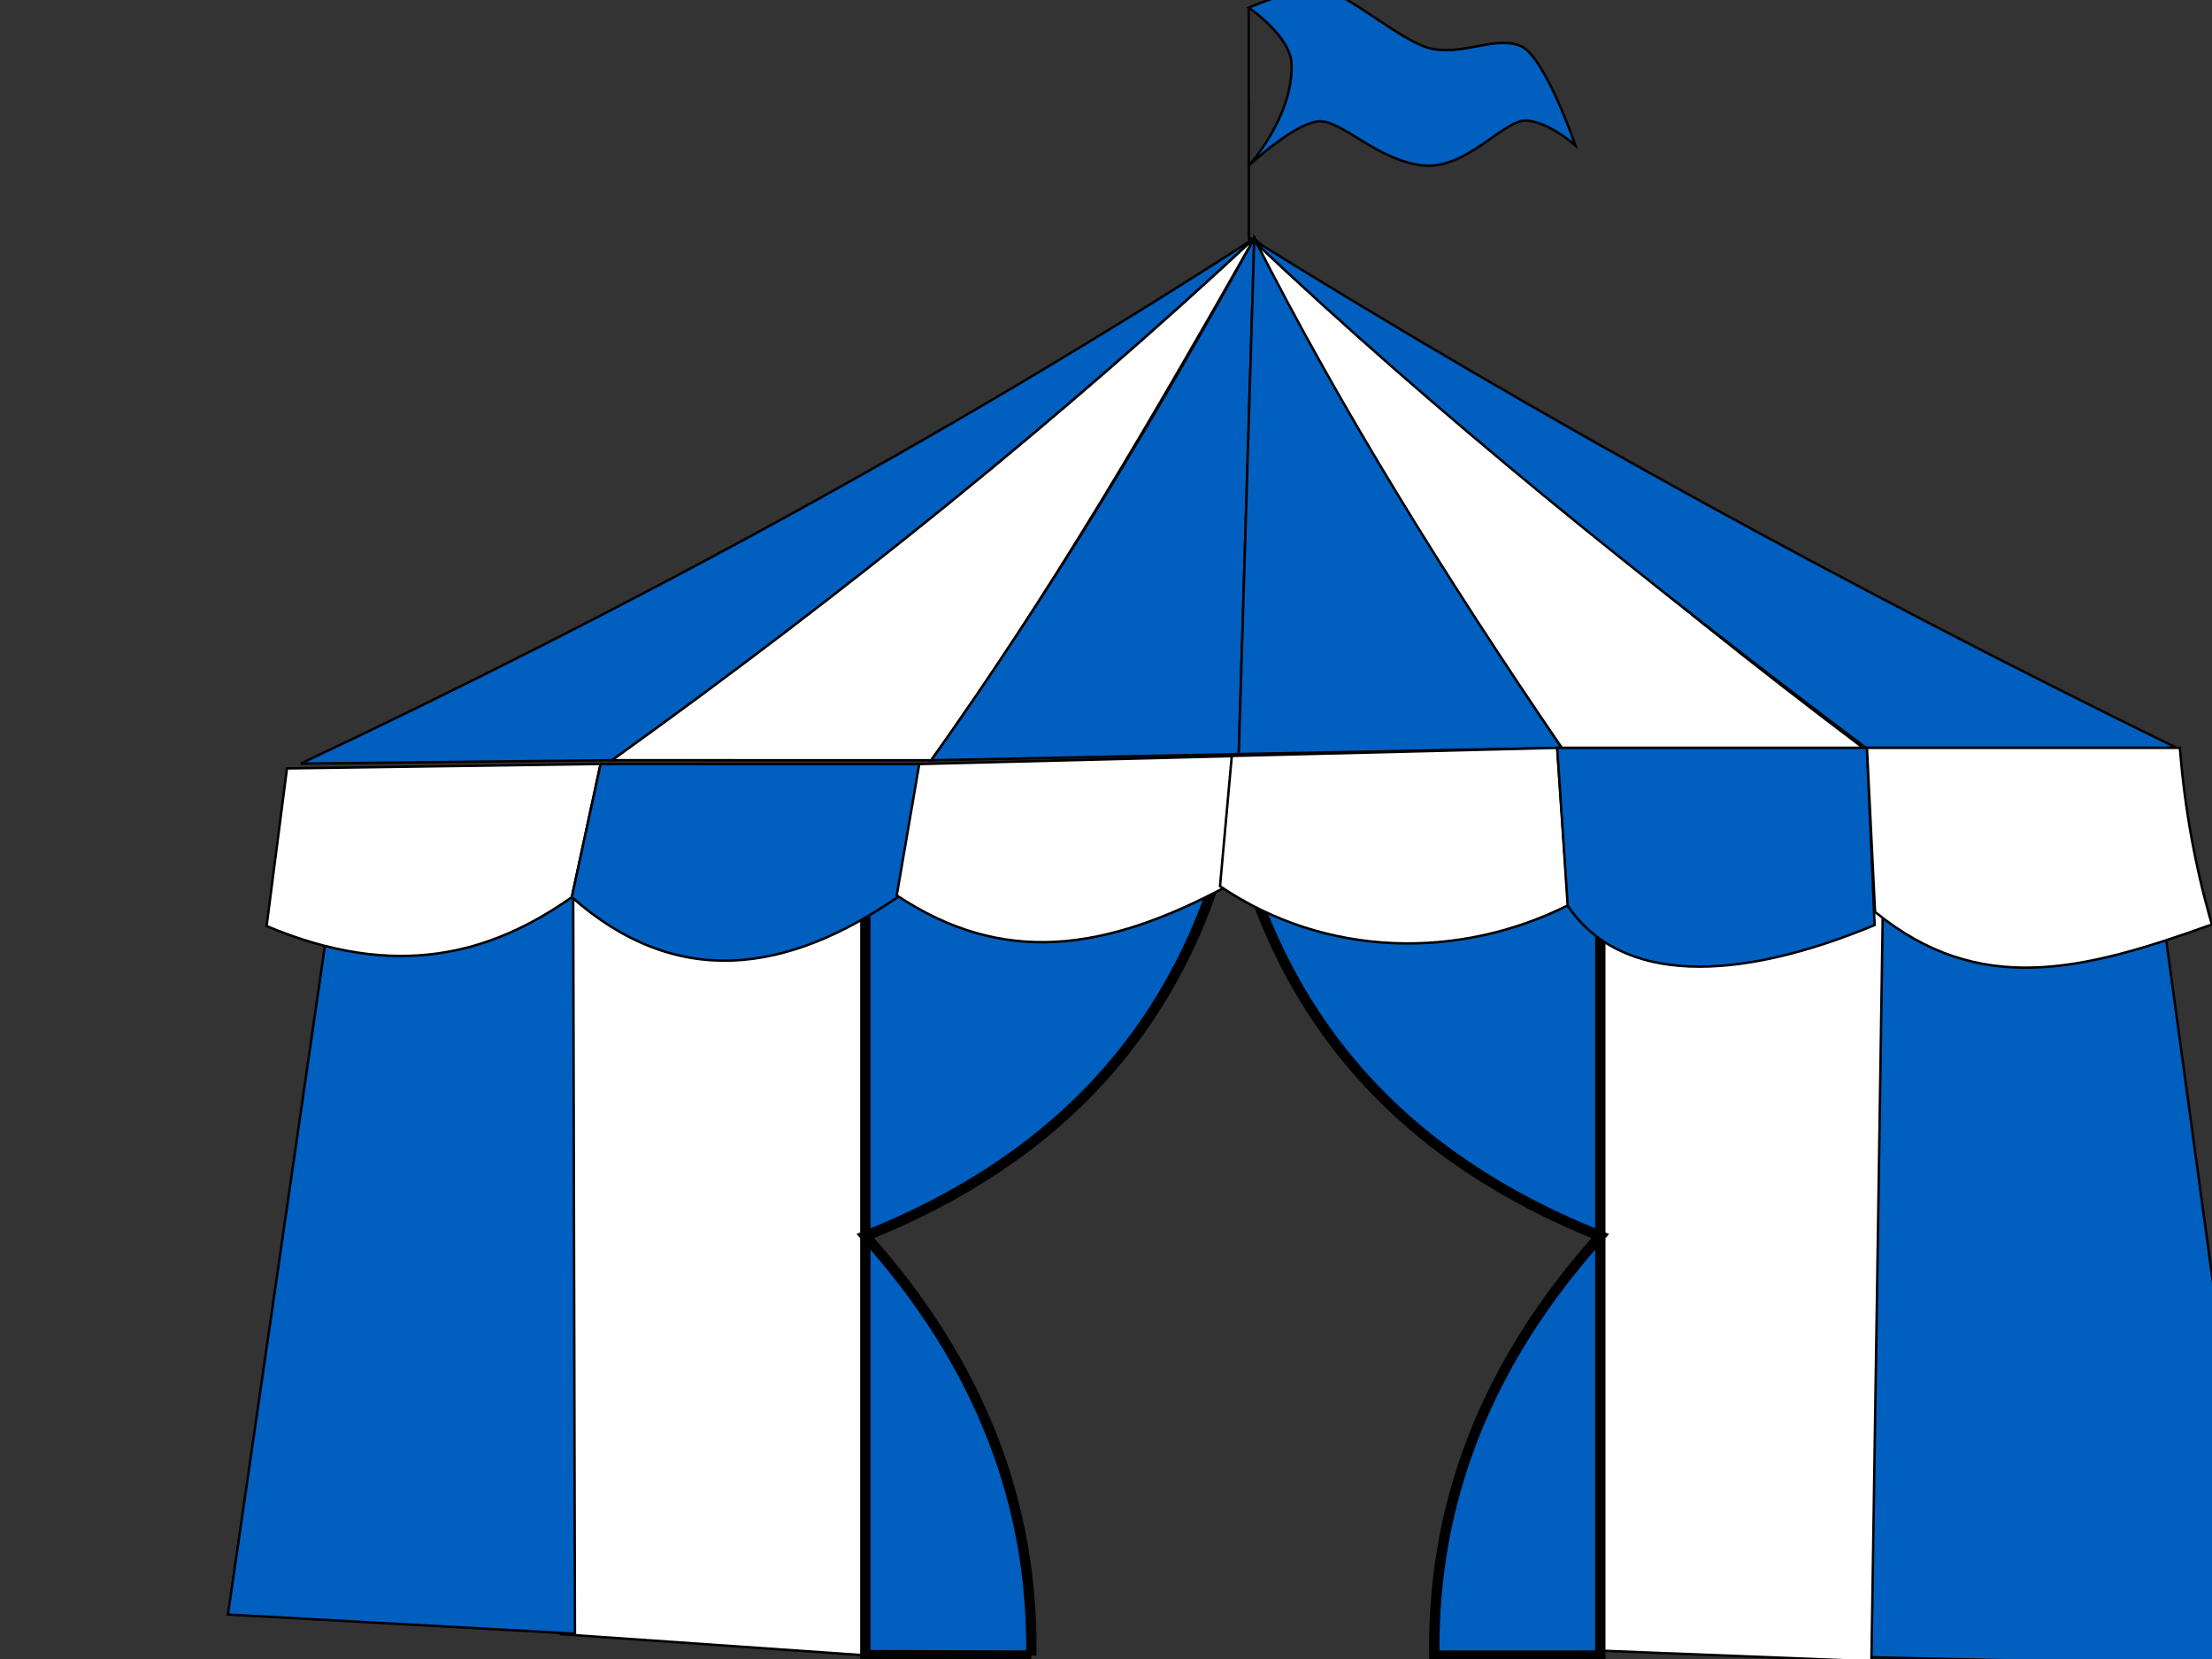
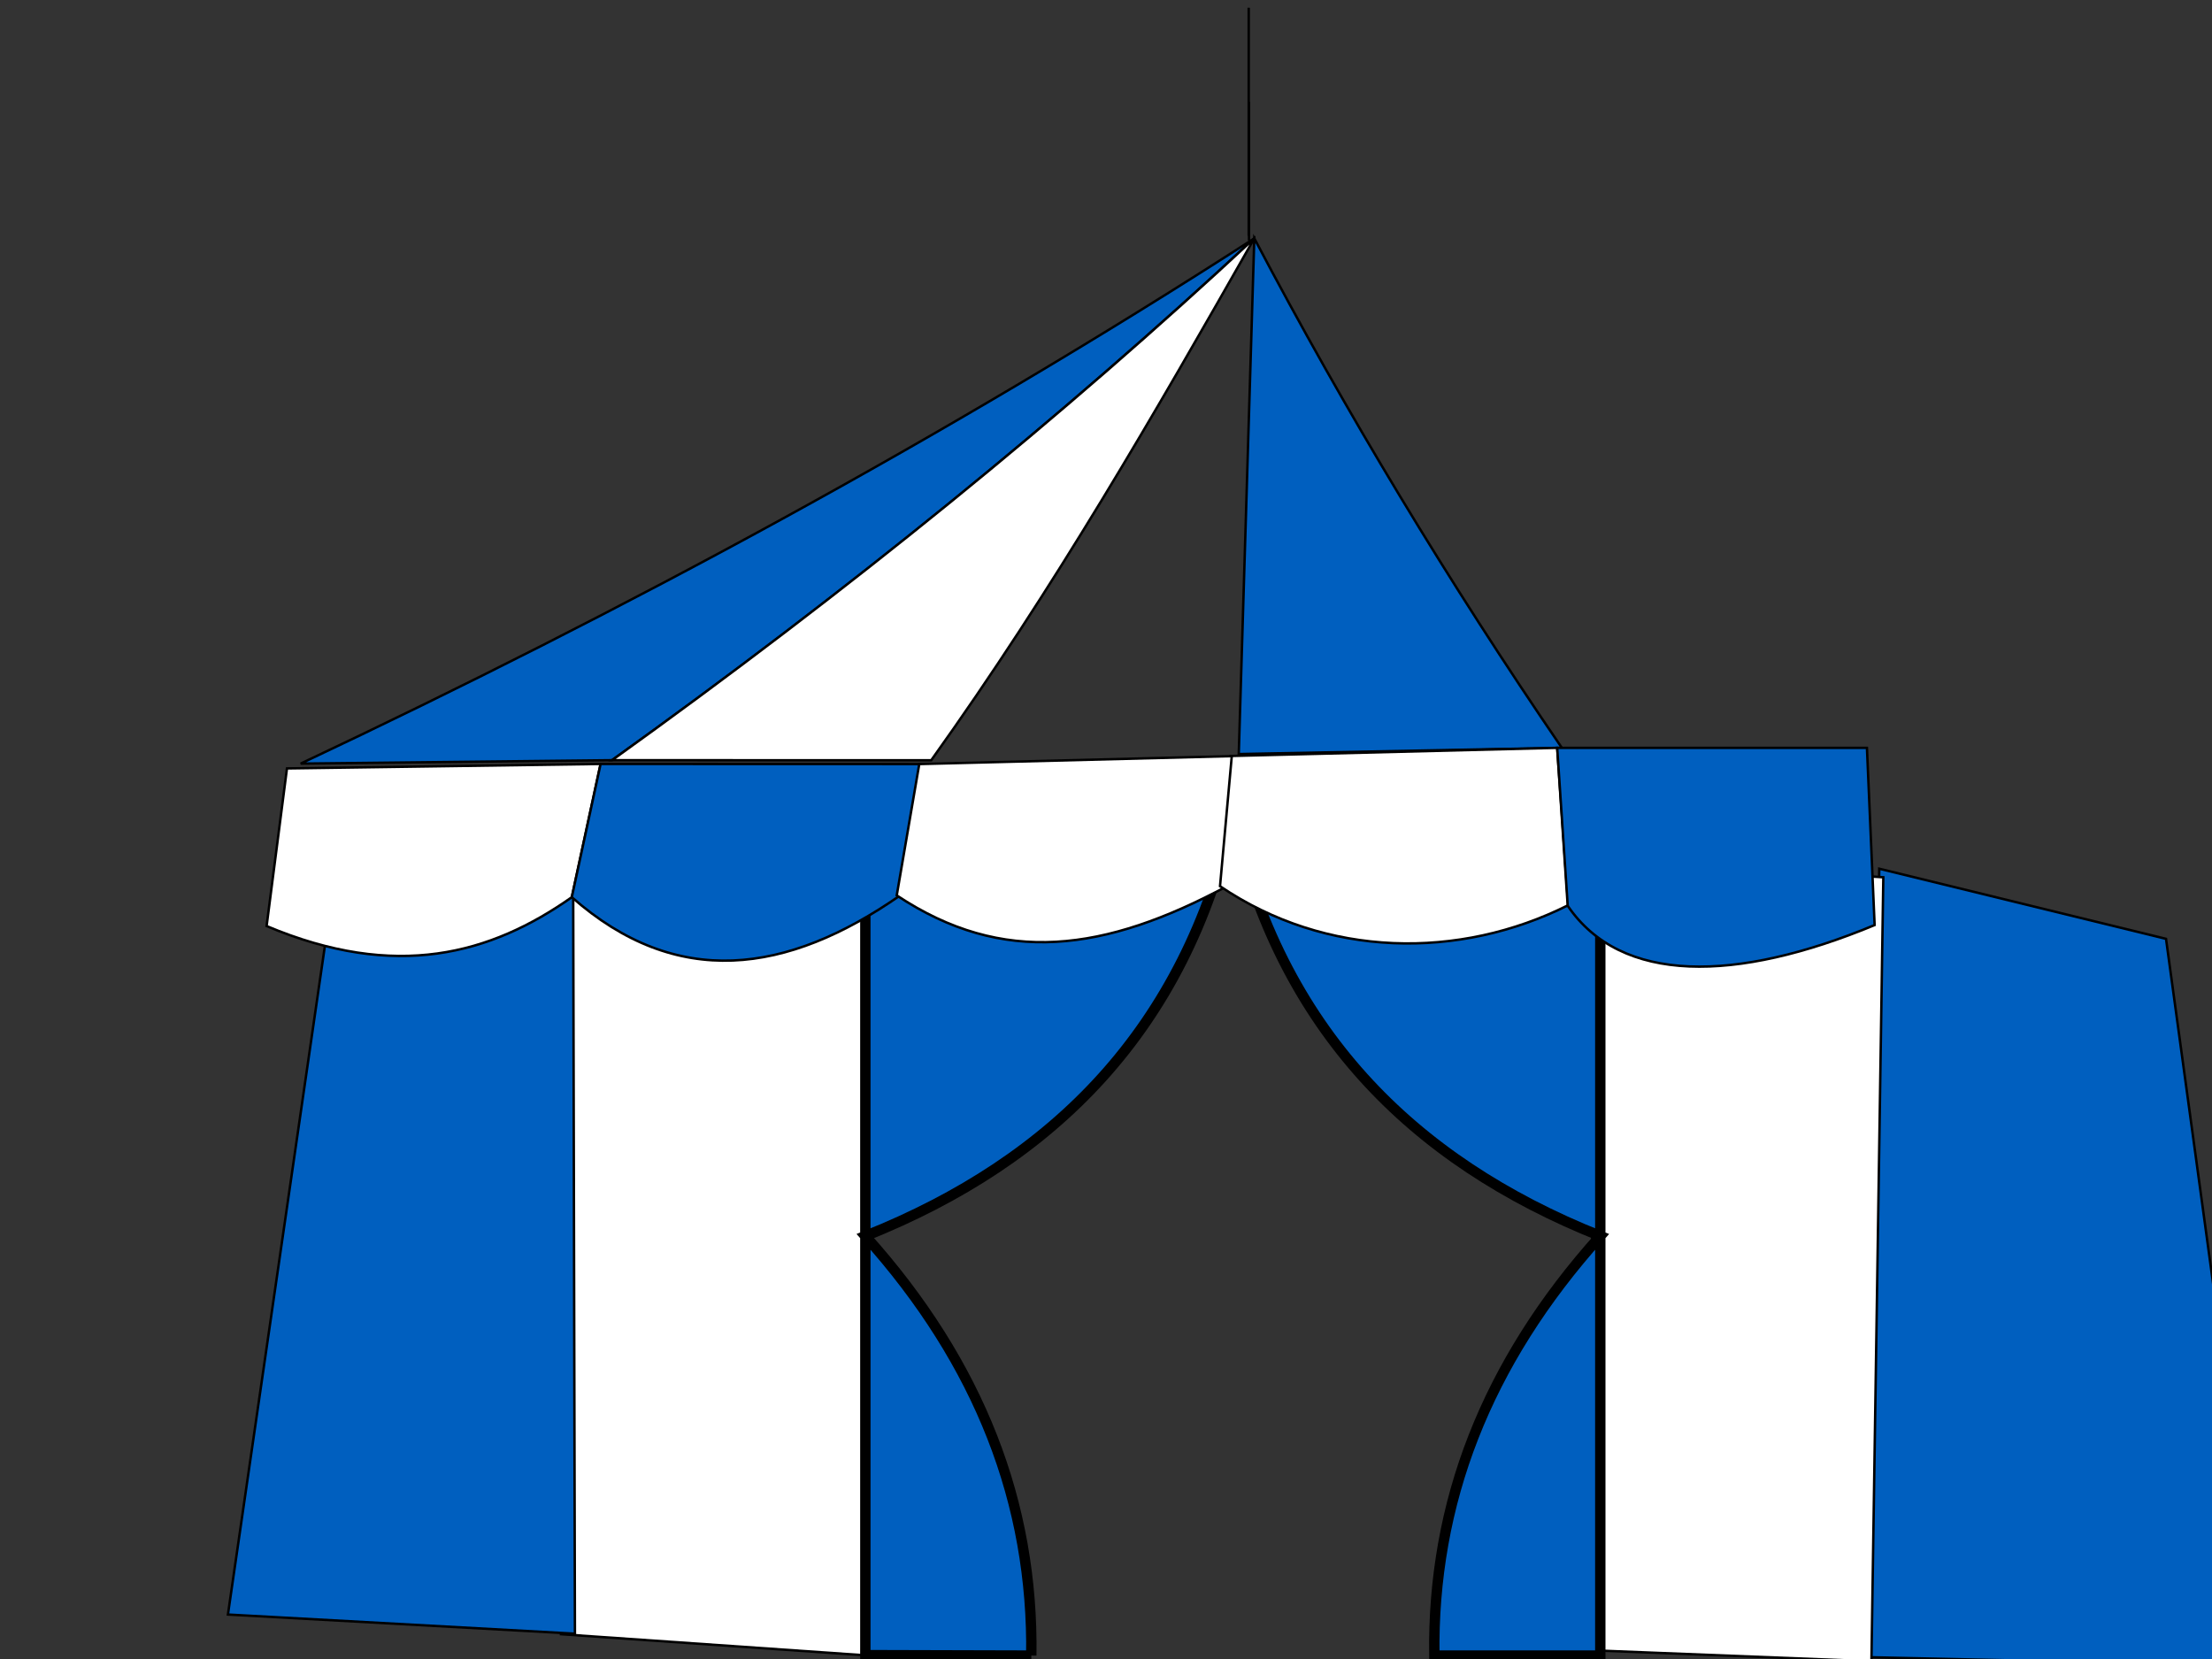
<svg xmlns="http://www.w3.org/2000/svg" width="640" height="480">
  <rect width="100%" height="100%" fill="#333333" stroke="none" />
  <title>big top tent</title>
  <g>
    <path fill="none" stroke="#000000" stroke-width="0.702px" d="m361.376,69.587l0,-40.107" id="path3096" />
    <title>Layer 1</title>
    <path fill="#ffffff" stroke="#000000" stroke-width="0.702px" d="m162.302,472.826l87.097,6.043l3.604,-225.642l-91.191,-3.745l0.49,223.344z" id="path3048" />
    <path fill="#005fbf" stroke="#000000" stroke-width="0.702px" d="m540.306,479.475l115.121,2.526l-28.729,-210.362l-82.972,-20.292l-3.419,228.127z" id="path3062" />
    <path fill="#ffffff" stroke="#000000" stroke-width="0.702px" d="m458.562,477.403l82.902,3.266l3.438,-226.844l-82.266,-5.275l-4.075,228.853z" id="path3060" />
    <path fill="#005fbf" stroke="#000000" stroke-width="0.702px" d="m362.905,68.967c-90.113,58.093 -182.323,107.796 -275.916,151.97l90.094,-0.99c66.204,-47.343 128.325,-97.543 185.822,-150.981z" id="path3022" />
    <path fill="#ffffff" stroke="#000000" stroke-width="0.702px" d="m362.905,68.967c-54.993,51.195 -116.897,101.527 -185.822,150.981l92.344,0.022c35.603,-49.779 64.705,-100.37 93.478,-151.003z" id="path3024" />
-     <path fill="#005fbf" stroke="#000000" stroke-width="0.702px" d="m362.905,68.967c-28.866,52.246 -59.403,103.098 -93.478,151.003l88.984,-1.798l4.494,-149.205z" id="path3026" />
    <path fill="#005fbf" stroke="#000000" stroke-width="0.702px" d="m362.905,68.967l-4.494,149.205l93.478,-1.798c-32.669,-47.847 -62.41,-96.949 -88.984,-147.407z" id="path3028" />
-     <path fill="#ffffff" stroke="#000000" stroke-width="0.702px" d="m362.905,68.967c24.879,49.136 55.415,98.272 88.984,147.407l87.186,0c-62.699,-47.148 -120.406,-96.792 -176.17,-147.407z" id="path3030" />
-     <path fill="#005fbf" stroke="#000000" stroke-width="0.702px" d="m361.905,68.967c53.464,50.6 114.089,99.411 177.968,147.407l89.883,0c-93.51,-45.755 -183.047,-94.687 -267.85,-147.407z" id="path3032" />
    <path fill="#005fbf" stroke="#000000" stroke-width="3" d="m298.387,479.011c0.618,-43.861 -14.814,-84.439 -48.017,-121.383c54.843,-21.901 92.525,-60.179 106.322,-121.252c13.797,61.073 51.479,99.351 106.322,121.252c-33.203,36.944 -48.635,77.523 -48.017,121.383l48.017,0l0,-242.529l-212.643,-0.106l0,242.504l48.017,0.131z" id="path3988" />
    <path fill="#005fbf" stroke="#000000" stroke-width="0.702px" d="m94.685,268.959l-28.739,198.177l100.399,5.536l-0.518,-223.189l-71.142,19.477l0,0z" id="path3046" />
    <path fill="#ffffff" stroke="#000000" stroke-width="0.702px" d="m83.03,222.33l-5.894,45.607c37.407,15.762 64.789,8.205 88.303,-8.348l8.33,-38.551l-90.739,1.292z" id="path3034" />
    <path fill="#005fbf" stroke="#000000" stroke-width="0.702px" d="m173.769,221.038l-8.33,38.551c30.314,26.707 62.198,22.321 95.013,-0.522l6.322,-38l-93.005,-0.029z" id="path3036" />
    <path fill="#ffffff" stroke="#000000" stroke-width="0.702px" d="m265.972,221.067l-6.519,38c30.837,20.477 60.302,16.206 95.559,-2.661l3.383,-37.685l-92.423,2.346z" id="path3038" />
    <path fill="#ffffff" stroke="#000000" stroke-width="0.702px" d="m356.395,218.721l-3.405,37.685c30.7,20.819 69.302,21.261 100.716,5.504l-3.165,-45.536l-94.147,2.346z" id="path3040" />
-     <path fill="#005fbf" stroke="#000000" stroke-width="0.702px" d="m450.542,216.374l3.041,45.697c15.434,22.711 48.72,22.223 88.803,5.583l-2.223,-51.28l-89.621,0z" id="path3042" />
-     <path fill="#ffffff" stroke="#000000" stroke-width="0.702px" d="m540.163,216.374l2.347,47.466c30.167,24.682 60.17,17.031 97.46,3.64c-4.952,-17.035 -7.907,-34.07 -9.281,-51.106l-90.526,0z" id="path3044" />
+     <path fill="#005fbf" stroke="#000000" stroke-width="0.702px" d="m450.542,216.374l3.041,45.697c15.434,22.711 48.72,22.223 88.803,5.583l-2.223,-51.28z" id="path3042" />
    <g id="svg_1">
-       <path fill="#005fbf" stroke="#000000" stroke-width="0.702px" id="path3930" d="m361.29,47.937c0,0 14.449,-13.533 21.254,-12.813c6.805,0.72 16.333,11.276 29.035,12.715c12.703,1.439 23.591,-13.435 30.17,-12.955c6.578,0.48 14.064,7.197 14.064,7.197c0,0 -8.847,-25.91 -15.879,-28.789c-7.032,-2.879 -15.879,2.399 -24.952,0.96c-9.073,-1.439 -24.952,-16.554 -32.665,-17.273c-7.713,-0.72 -21.027,5.253 -21.027,5.253c0,0 12.166,8.183 12.407,16.339c0.454,15.354 -12.407,29.367 -12.407,29.367z" />
      <path fill="#005fbf" stroke="#000000" stroke-width="0.702px" id="path3932" d="m361.29,68.235l0,-66.003" />
    </g>
  </g>
</svg>